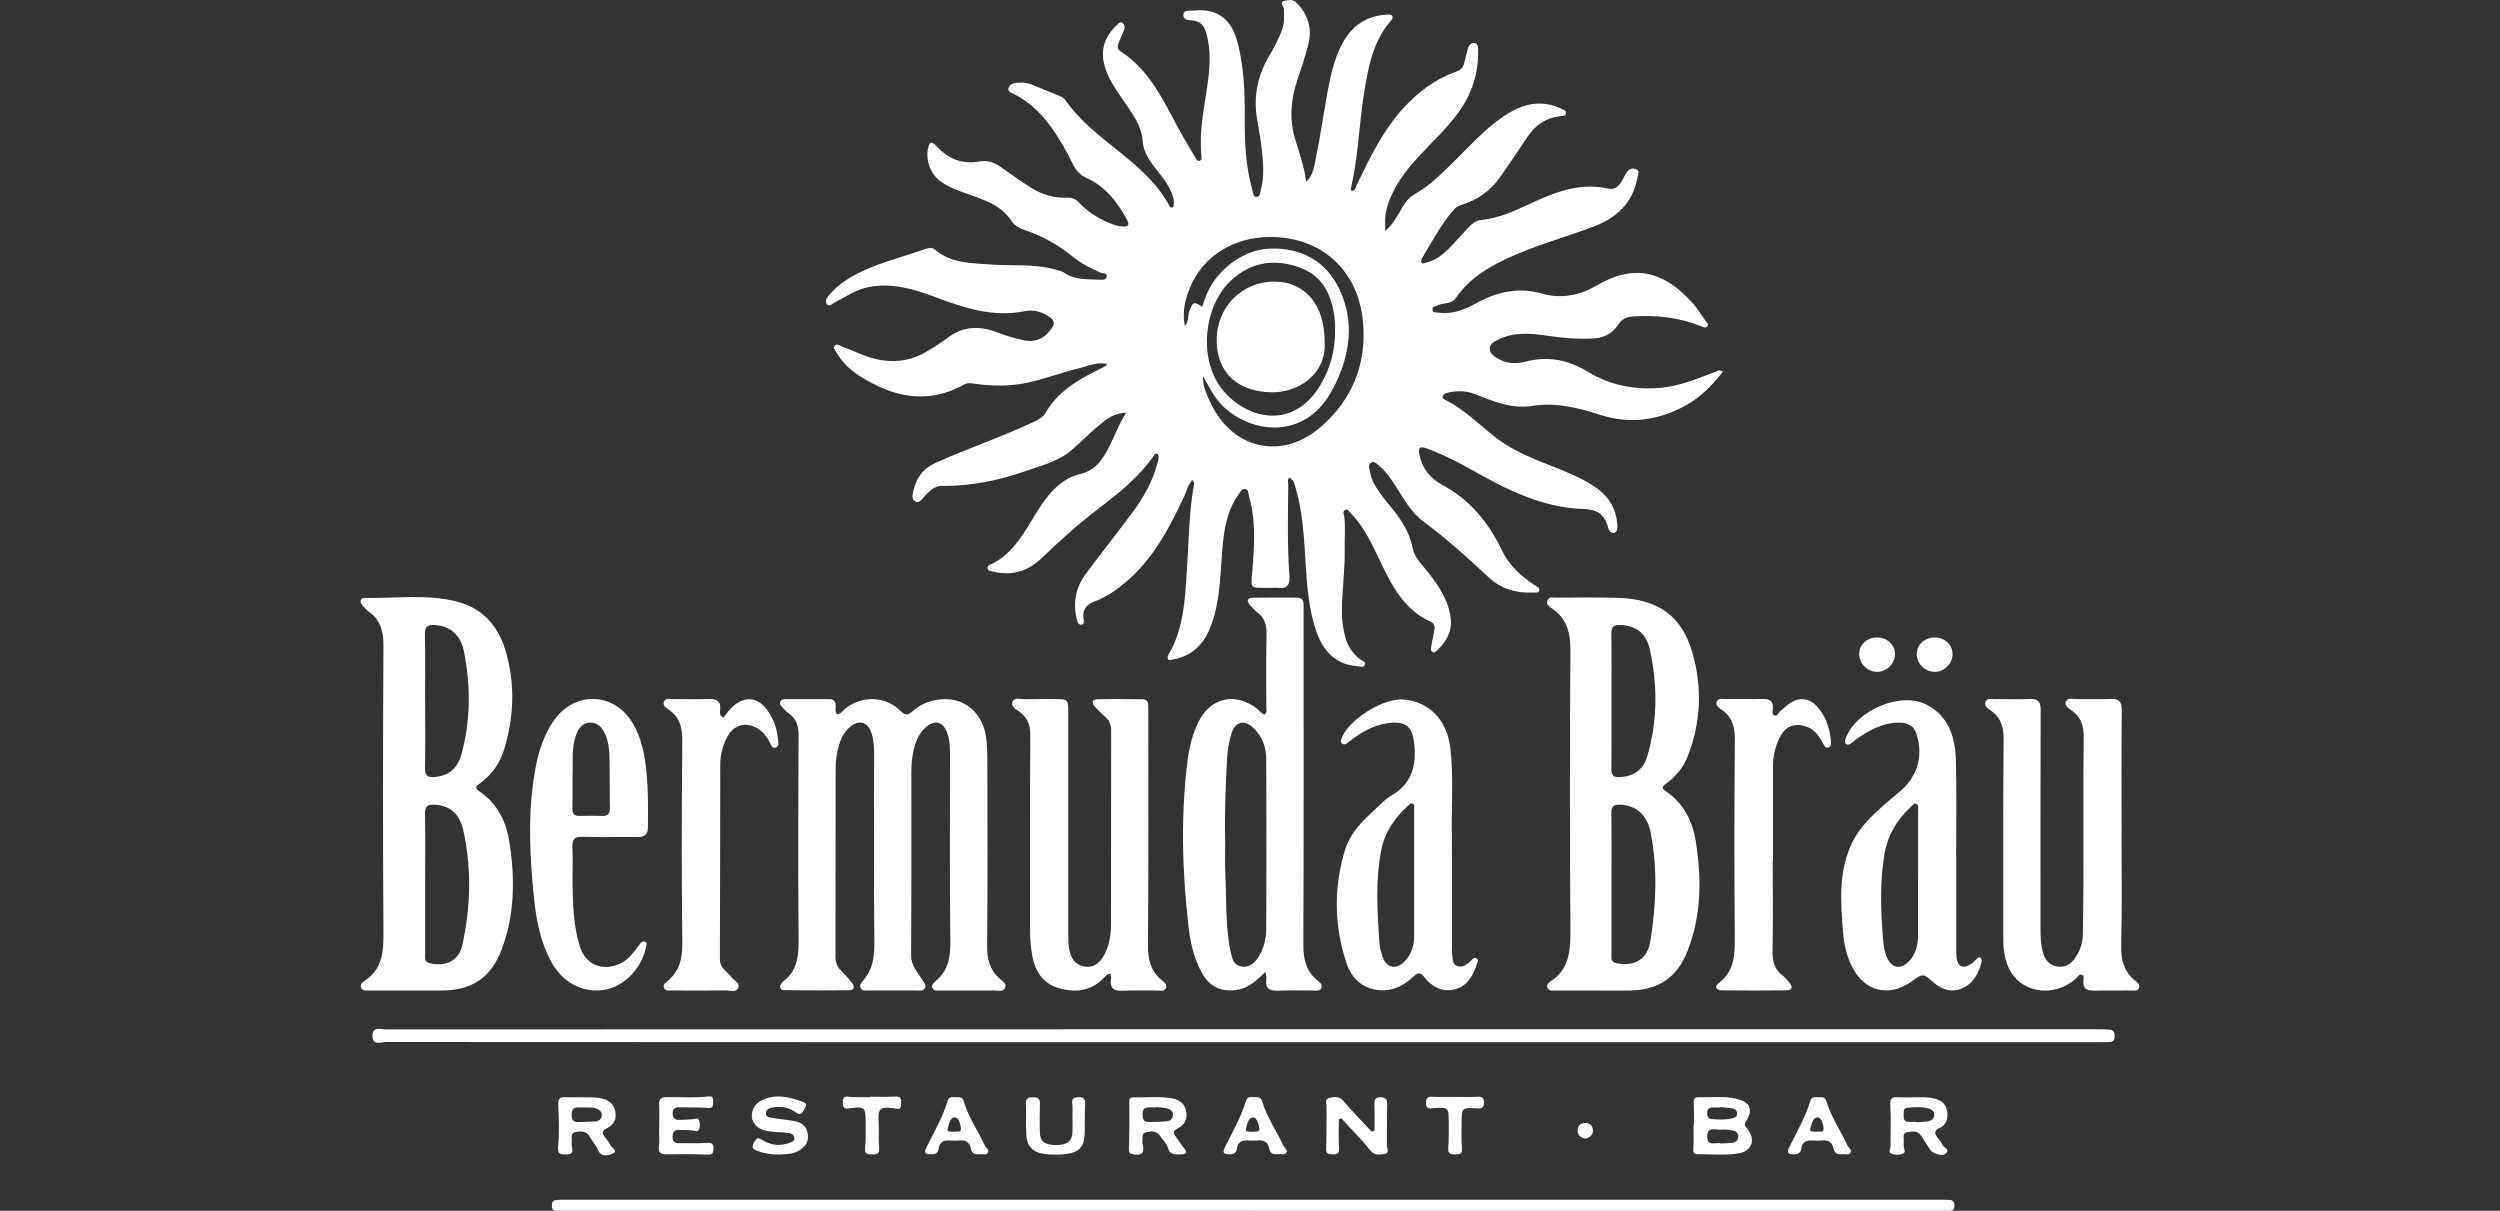
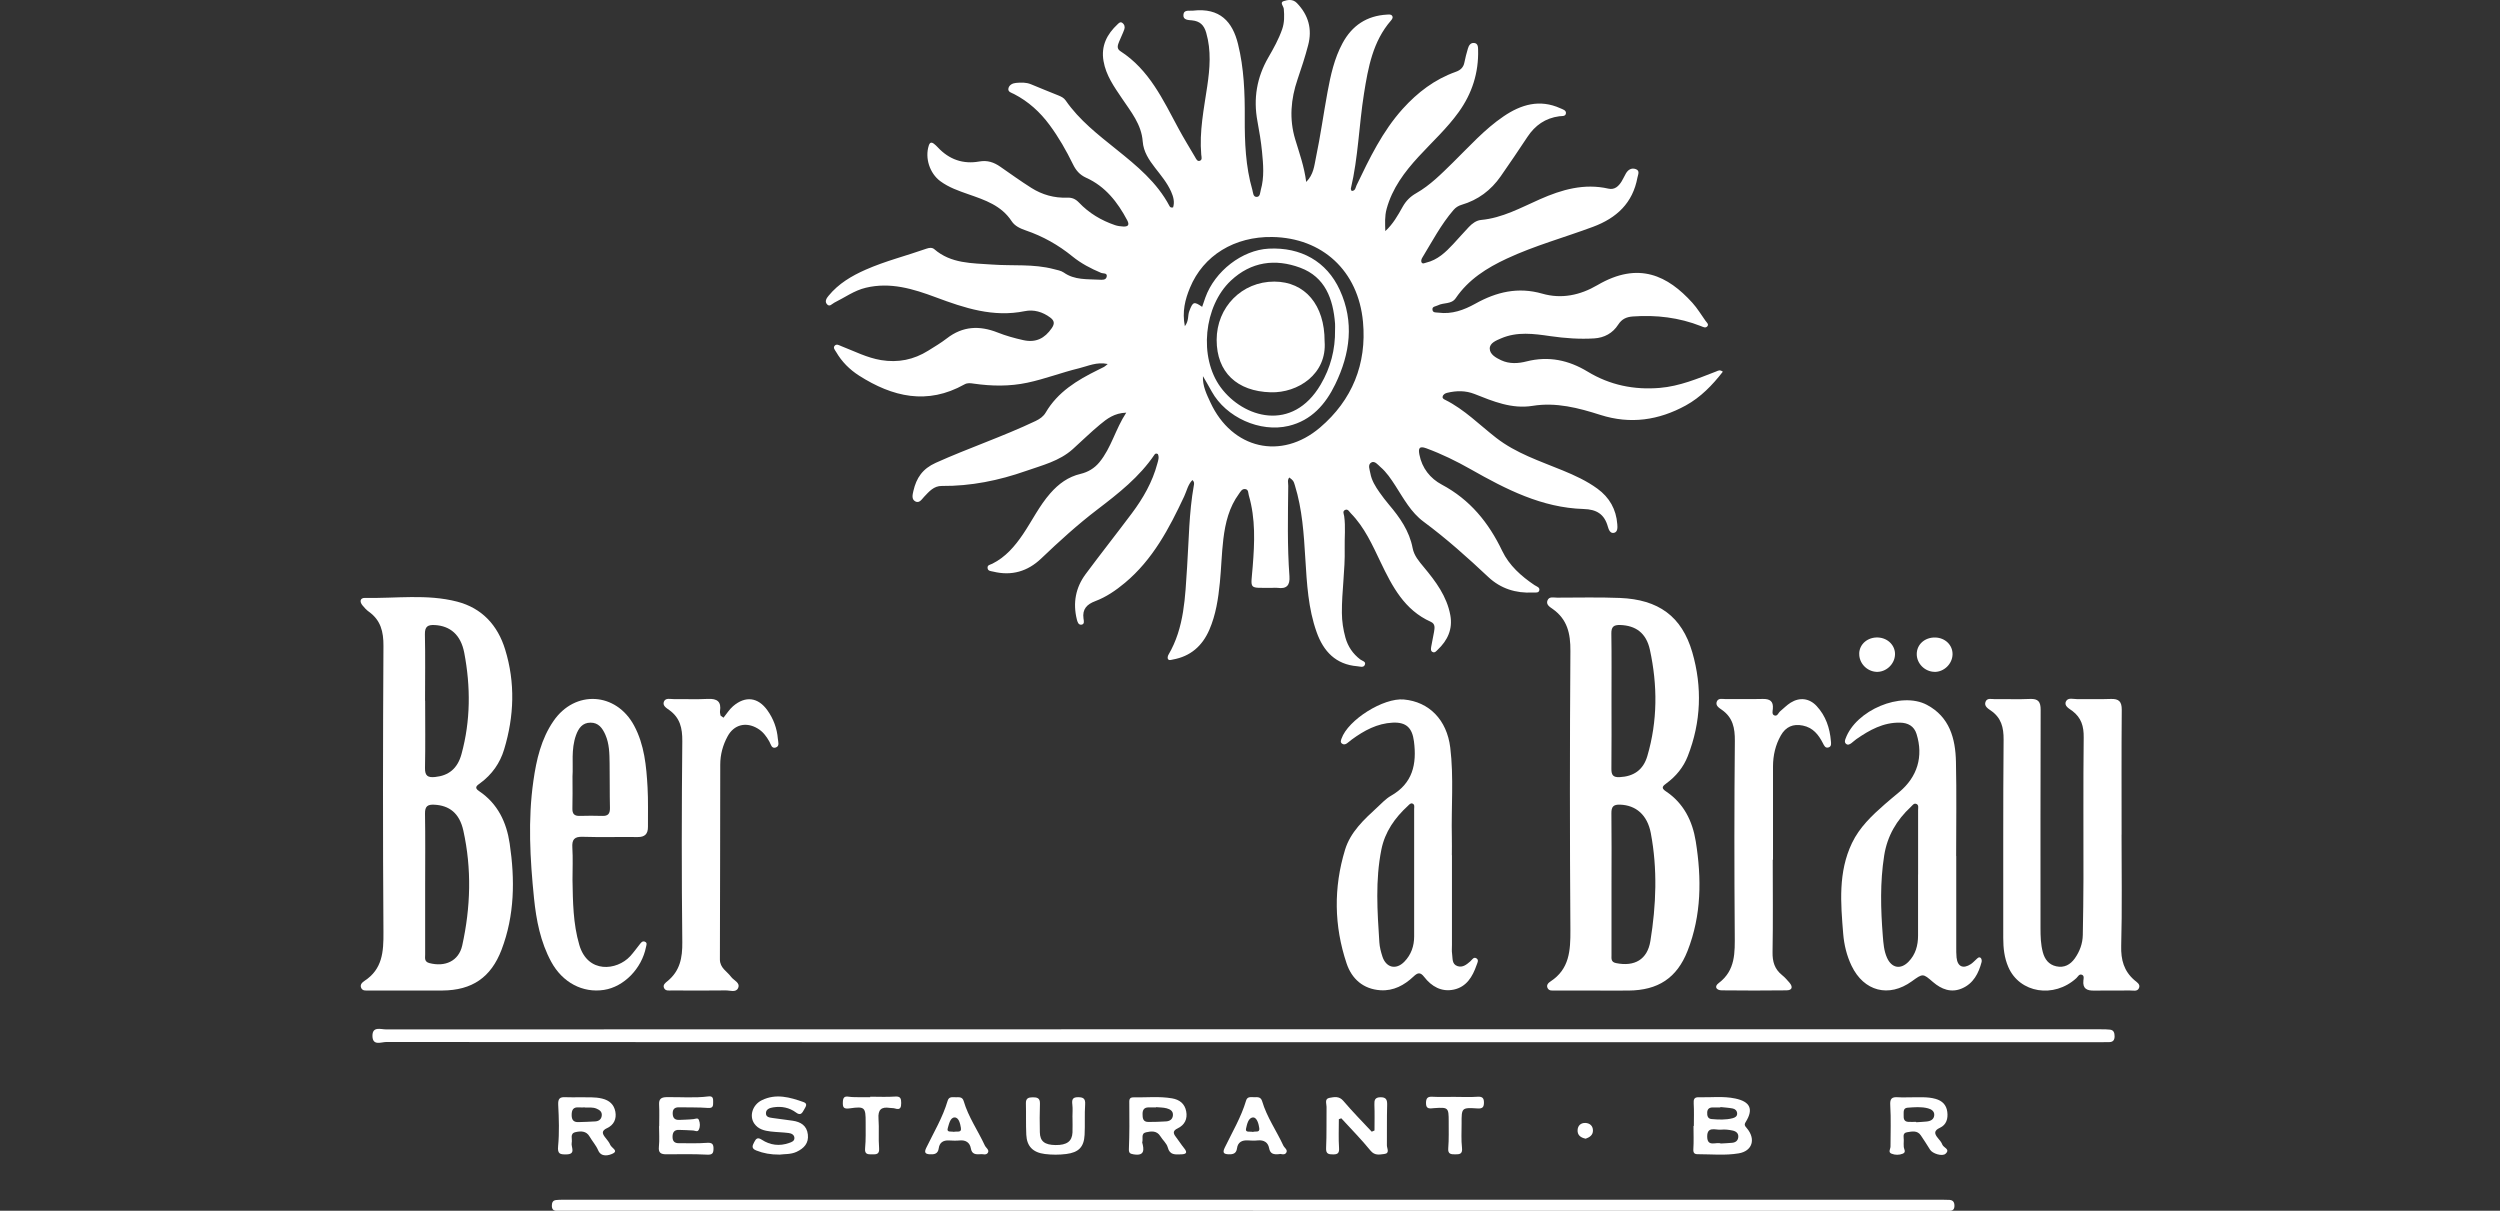
<svg xmlns="http://www.w3.org/2000/svg" id="Ebene_1" viewBox="0 0 500 242.15">
  <rect x="0" y="0" width="500" height="242.15" fill="#333333" stroke="none" />
  <defs>
    <style>.cls-1{fill:#fff;}</style>
  </defs>
  <path class="cls-1" d="M257.9,95.46c-.49,.51-.24,1.13-.25,1.69-.06,6.04-.21,12.08,.24,18.11,.13,1.81-.57,2.57-2.38,2.31-.35-.05-.72,0-1.08,0-4.86-.04-4.26,.53-3.89-4.26,.38-4.8,.59-9.55-.78-14.24-.14-.49-.03-1.19-.75-1.26-.63-.06-.91,.53-1.21,.94-1.98,2.69-2.74,5.83-3.13,9.05-.35,2.9-.41,5.83-.7,8.73-.32,3.22-.8,6.42-2.1,9.42-1.41,3.25-3.77,5.33-7.32,5.96-.35,.06-.77,.25-.97-.13-.11-.2-.02-.6,.11-.83,3.2-5.44,3.33-11.55,3.73-17.56,.36-5.43,.38-10.88,1.34-16.26,.06-.34,.17-.71-.28-1.12-.91,.92-1.13,2.18-1.64,3.26-3.01,6.42-6.28,12.65-11.87,17.31-1.8,1.5-3.72,2.82-5.92,3.65-1.65,.62-2.62,1.58-2.35,3.48,.06,.42,.25,1.11-.37,1.22-.68,.12-.85-.61-.97-1.08-.8-3.27-.24-6.32,1.76-9.02,3.03-4.08,6.18-8.07,9.23-12.14,2.27-3.03,4.14-6.28,5.12-9.98,.17-.63,.41-1.26,.1-1.9-.26-.15-.5-.13-.65,.09-3.03,4.5-7.24,7.79-11.47,11.02-3.96,3.02-7.62,6.36-11.22,9.79-2.7,2.57-5.9,3.52-9.59,2.61-.46-.11-1.04-.08-1.12-.69-.09-.65,.51-.67,.93-.88,2.66-1.32,4.51-3.49,6.14-5.89,1.84-2.72,3.28-5.71,5.47-8.2,1.66-1.89,3.56-3.3,6.07-3.89,1.46-.35,2.76-1.11,3.75-2.32,2.39-2.9,3.19-6.6,5.37-9.92-2.38,.08-3.86,1.22-5.25,2.38-1.89,1.56-3.63,3.29-5.46,4.93-2.67,2.39-6.09,3.21-9.34,4.35-5.44,1.91-11.03,3.05-16.83,3-1.61-.02-2.55,1.12-3.55,2.17-.46,.49-.95,1.35-1.74,.93-.82-.43-.57-1.34-.4-2.11,.6-2.59,1.81-4.42,4.48-5.62,6.58-2.96,13.44-5.26,19.96-8.36,.85-.41,1.56-.9,2.02-1.69,2.41-4.12,6.27-6.46,10.39-8.49,.43-.21,.86-.41,1.28-.64,.19-.1,.35-.27,.74-.58-2.2-.47-3.96,.42-5.73,.85-3.47,.84-6.82,2.14-10.34,2.89-3.57,.76-7.13,.7-10.7,.19-.68-.1-1.27-.2-1.89,.15-7.42,4.16-14.37,2.52-21.08-1.76-1.89-1.21-3.45-2.77-4.58-4.72-.23-.39-.69-.85-.27-1.28,.38-.4,.89-.05,1.33,.12,2.61,1.01,5.1,2.31,7.92,2.78,3.42,.56,6.53-.07,9.44-1.89,1.27-.79,2.56-1.56,3.74-2.47,3.16-2.44,6.51-2.59,10.13-1.16,1.66,.66,3.4,1.14,5.15,1.53,2.49,.55,4.26-.33,5.69-2.41,.63-.92,.49-1.51-.31-2.11-1.52-1.14-3.31-1.65-5.09-1.28-6.31,1.29-12.04-.62-17.8-2.77-4.5-1.68-9.07-3.09-14-1.91-2.32,.55-4.21,1.96-6.29,2.98-.48,.24-.98,.99-1.53,.25-.42-.56,0-1.18,.38-1.63,1.98-2.42,4.6-3.97,7.41-5.21,3.94-1.74,8.13-2.78,12.18-4.21,.52-.18,1.11-.27,1.55,.11,3.36,2.91,7.51,2.78,11.55,3.07,4.11,.3,8.28-.16,12.33,.91,.69,.18,1.46,.3,2.02,.69,2.16,1.53,4.64,1.29,7.06,1.43,.6,.03,1.37,.12,1.52-.6,.17-.81-.71-.59-1.13-.77-2.05-.86-4.01-1.89-5.73-3.29-2.81-2.29-5.91-4.03-9.34-5.2-1.08-.37-2.18-.87-2.81-1.84-2.06-3.15-5.34-4.23-8.63-5.38-1.97-.69-3.95-1.37-5.66-2.64-2.11-1.58-3.08-4.61-2.29-7.09,.21-.66,.53-.75,1.03-.38,.29,.21,.54,.47,.79,.73,2.26,2.42,5.05,3.4,8.28,2.82,1.63-.29,2.92,.15,4.2,1.04,2.06,1.43,4.1,2.9,6.22,4.24,2.17,1.37,4.58,2.05,7.16,1.95,.98-.04,1.68,.27,2.36,.98,2.01,2.12,4.46,3.58,7.22,4.52,.5,.17,1.05,.24,1.58,.27,.93,.06,1.4-.22,.85-1.25-1.92-3.63-4.38-6.77-8.19-8.49-1.35-.61-2.08-1.52-2.66-2.71-1.34-2.74-2.85-5.39-4.67-7.85-1.91-2.59-4.24-4.71-7.11-6.19-.52-.27-1.3-.41-1.12-1.16,.16-.67,.83-1.01,1.52-1.07,1.01-.09,2.02-.13,3,.28,1.81,.76,3.64,1.49,5.47,2.23,.56,.23,1.09,.47,1.45,1,2.73,3.95,6.49,6.85,10.17,9.81,4.07,3.27,8.1,6.57,10.6,11.31,.11,.22,.3,.37,.72,.27,.34-1.08,.06-2.13-.4-3.16-.79-1.77-2.03-3.24-3.2-4.75-1.22-1.58-2.33-3.22-2.48-5.28-.25-3.42-2.35-5.93-4.14-8.6-1.57-2.33-3.21-4.61-3.7-7.49-.52-3.03,.69-5.36,2.82-7.35,.26-.25,.54-.55,.92-.29,.44,.3,.59,.81,.43,1.28-.29,.84-.71,1.64-1.04,2.47-.27,.67-.57,1.4,.24,1.92,5.77,3.72,8.52,9.7,11.61,15.44,1.05,1.95,2.21,3.83,3.33,5.74,.21,.36,.43,.88,.88,.77,.63-.16,.4-.79,.36-1.23-.41-4.65,.53-9.16,1.2-13.72,.52-3.54,.82-7.11-.21-10.68-.45-1.56-1.27-2.32-2.84-2.48-.72-.07-1.82-.04-1.72-1.11,.09-1.09,1.19-.75,1.9-.83,5.43-.63,7.93,2.24,9.02,6.67,1.2,4.85,1.38,9.82,1.35,14.79-.02,4.86,.16,9.68,1.52,14.39,.16,.56,.13,1.4,.85,1.4,.74,0,.69-.89,.84-1.41,.72-2.53,.49-5.11,.24-7.67-.2-2.02-.54-4.03-.91-6.03-.85-4.54-.14-8.78,2.18-12.79,1.05-1.81,2.06-3.63,2.76-5.63,.47-1.36,.44-2.69,.33-4.07-.04-.53-.86-1.28-.05-1.55,.82-.27,1.85-.47,2.67,.38,2.32,2.4,3.09,5.22,2.25,8.42-.6,2.31-1.35,4.58-2.12,6.84-1.35,3.96-1.69,7.93-.47,11.99,.82,2.73,1.8,5.41,2.2,8.53,1.49-1.5,1.61-3.25,1.93-4.79,.92-4.38,1.53-8.83,2.34-13.23,.62-3.35,1.35-6.68,2.99-9.72,1.91-3.55,4.86-5.51,8.91-5.73,.36-.02,.77-.09,1,.22,.26,.34,.03,.68-.21,.96-3.64,4.19-4.57,9.4-5.4,14.61-1.01,6.32-1.15,12.76-2.63,19.01-.03,.14,.1,.31,.16,.47,.78-.02,.76-.67,.98-1.13,2.59-5.39,5.17-10.78,9.23-15.29,2.98-3.3,6.4-5.91,10.62-7.41,.91-.32,1.53-.86,1.72-1.87,.18-.94,.43-1.86,.7-2.78,.17-.61,.53-1.18,1.22-1.12,.79,.06,.81,.78,.82,1.38,.12,4.58-1.2,8.71-3.87,12.43-2.35,3.28-5.33,5.99-8.04,8.94-2.81,3.06-5.27,6.33-6.39,10.45-.4,1.46-.3,2.9-.26,4.43,1.54-1.4,2.51-3.14,3.47-4.86,.67-1.19,1.51-2.04,2.71-2.72,2.78-1.58,5.02-3.86,7.29-6.08,3.29-3.22,6.36-6.7,10.2-9.3,3.49-2.37,7.21-3.47,11.33-1.61,.48,.22,1.18,.39,1.13,.99-.06,.7-.84,.55-1.32,.61-2.8,.37-4.86,1.82-6.39,4.14-1.75,2.64-3.52,5.27-5.34,7.87-1.94,2.79-4.54,4.74-7.82,5.7-.67,.2-1.18,.53-1.62,1.04-2.51,2.92-4.29,6.33-6.28,9.6-.14,.23-.23,.61-.13,.83,.2,.44,.61,.18,.94,.1,2.27-.54,3.87-2.06,5.39-3.69,1.06-1.14,2.08-2.31,3.15-3.44,.67-.71,1.5-1.32,2.45-1.41,4.27-.4,7.94-2.45,11.74-4.13,4.39-1.94,8.86-3.24,13.74-2.13,1.23,.28,2.03-.49,2.63-1.46,.31-.51,.55-1.06,.85-1.58,.44-.75,1.11-1.17,1.95-.88,.92,.32,.47,1.11,.36,1.7-.94,5.09-4.15,8.09-8.88,9.85-5.74,2.14-11.68,3.76-17.25,6.36-4.01,1.87-7.67,4.17-10.22,7.92-.86,1.26-2.42,.83-3.57,1.43-.46,.24-1.2,.19-1.07,.93,.1,.59,.74,.47,1.2,.53,2.69,.36,5.09-.53,7.36-1.79,4.23-2.36,8.54-3.4,13.4-2.01,3.83,1.1,7.55,.33,11.03-1.71,8.27-4.84,14.1-1.85,18.98,3.53,1,1.1,1.77,2.4,2.64,3.62,.23,.32,.7,.68,.37,1.08-.37,.45-.88,.13-1.32-.04-4.36-1.71-8.89-2.25-13.55-1.92-1.3,.09-2.23,.49-2.97,1.64-1.09,1.7-2.76,2.62-4.79,2.75-2.93,.18-5.84-.03-8.76-.45-3.29-.48-6.67-.95-9.89,.45-.97,.42-2.27,.92-2.25,2.05,.03,1.15,1.21,1.81,2.26,2.31,1.67,.79,3.47,.66,5.11,.24,4.42-1.12,8.42-.25,12.2,2.04,4.45,2.7,9.28,3.69,14.43,3.26,3.98-.33,7.61-1.87,11.27-3.28,.39-.15,.73-.43,1.35,.04-2.09,2.69-4.43,5.11-7.41,6.75-5.41,2.96-11.06,3.81-17.09,1.89-4.38-1.4-8.84-2.57-13.55-1.81-4.15,.67-7.88-.89-11.61-2.37-1.8-.71-3.62-.68-5.46-.24-.39,.09-.82,.31-.92,.76-.09,.36,.25,.52,.51,.65,3.85,1.92,6.85,5,10.2,7.6,4,3.1,8.72,4.63,13.29,6.51,2.43,1,4.81,2.09,6.95,3.65,2.42,1.76,3.76,4.14,3.98,7.11,.05,.63,.11,1.52-.62,1.72-.79,.21-1.1-.64-1.27-1.24-.69-2.49-2.24-3.45-4.85-3.52-8.34-.25-15.52-3.95-22.58-7.95-2.86-1.62-5.8-3.06-8.9-4.2-1.47-.54-1.57,.13-1.36,1.26,.52,2.72,2.17,4.78,4.48,6.01,5.65,3.01,9.38,7.6,12.09,13.27,1.39,2.9,3.79,5.04,6.45,6.83,.43,.29,1.15,.44,.95,1.1-.16,.53-.83,.35-1.28,.38-3.39,.19-6.44-.78-8.91-3.1-4.15-3.9-8.37-7.68-12.95-11.07-2.5-1.85-3.97-4.6-5.62-7.17-.88-1.36-1.77-2.71-3.01-3.77-.52-.45-1.12-1.27-1.8-.9-.8,.45-.33,1.42-.21,2.15,.25,1.44,1.02,2.67,1.85,3.85,.59,.83,1.2,1.64,1.86,2.42,2.19,2.58,4.1,5.29,4.75,8.71,.29,1.52,1.27,2.64,2.24,3.81,2.38,2.86,4.61,5.83,5.3,9.62,.5,2.79-.55,5.04-2.55,6.92-.26,.24-.5,.6-.9,.47-.53-.17-.44-.68-.38-1.07,.16-1,.41-1.99,.57-2.99,.12-.76,.3-1.6-.65-2.02-5.28-2.36-7.71-7.08-10.04-11.94-1.65-3.44-3.21-6.97-5.95-9.76-.32-.32-.57-.92-1.13-.68-.6,.26-.26,.82-.2,1.26,.3,2.15,.05,4.3,.1,6.45,.1,4.31-.59,8.58-.56,12.88,.01,1.69,.26,3.34,.71,4.96,.5,1.78,1.49,3.24,2.98,4.37,.38,.29,1.22,.4,.88,1.11-.28,.57-.97,.28-1.48,.24-4.32-.35-6.78-2.99-8.14-6.82-1.69-4.73-1.95-9.7-2.26-14.67-.3-4.95-.61-9.91-2.09-14.69-.28-.91-.27-.92-1.16-1.61Zm-17.31-20.24c-.1,1.96,.73,3.62,1.5,5.28,4.3,9.29,14.16,11.64,21.94,4.99,6.41-5.47,9.34-12.72,8.57-21.1-.94-10.26-8.17-16.82-18.13-16.99-7.55-.13-13.81,3.68-16.48,10.16-.97,2.34-1.59,4.77-1.02,7.68,.84-1.09,.55-2.12,.88-2.99,.72-1.91,.93-2.02,2.58-.88,.22-.63,.42-1.25,.64-1.86,1.9-5.29,7.36-9.5,12.66-9.78,6.44-.33,11.6,2.54,14.23,8.27,2.93,6.39,2.07,12.73-.91,18.86-1.94,4.01-4.76,7.23-9.32,8.32-5.74,1.37-12.53-1.72-15.38-6.87-.57-1.04-1.17-2.06-1.76-3.08Zm26.42-9.24c0-.42,.03-.84,0-1.26-.38-4.94-1.97-9.32-6.97-11.18-4.98-1.85-9.81-1.22-13.86,2.58-5.42,5.09-6.47,15.34-2.04,21.35,4.52,6.13,14.35,9.05,19.99-.55,1.99-3.38,2.94-7.03,2.88-10.94Z" />
-   <path class="cls-1" d="M167.44,142.88c.78-.13,1.12-.76,1.62-1.16,3.38-2.68,8.04-2.54,11.09,.5,.92,.92,1.47,.82,2.34,.04,1.91-1.7,4.22-2.46,6.77-2.42,4.14,.06,7.35,3.11,7.95,7.59,.2,1.54,.26,3.1,.26,4.66,.02,12.33,.08,24.66-.05,36.99-.03,2.7,.5,4.89,2.57,6.69,.52,.45,1.47,.97,.99,1.88-.39,.74-1.29,.45-1.98,.45-3.65,.02-7.31,.02-10.96,0-.57,0-1.29,.17-1.56-.55-.22-.61,.3-1.03,.68-1.36,2.54-2.12,2.95-4.83,2.91-8-.16-12.27-.06-24.54-.07-36.81,0-1.62,.01-3.23-.55-4.79-.8-2.24-2.52-2.72-4.29-1.14-1.86,1.67-2.39,3.95-2.73,6.28-.14,.94-.16,1.91-.16,2.87-.01,12.15,.04,24.3-.05,36.45-.01,2.11,1.32,3.38,2.25,4.94,.3,.5,.85,.95,.52,1.6-.33,.66-1.03,.51-1.6,.51-3.23,.01-6.47,.01-9.7,0-.58,0-1.28,.16-1.58-.55-.25-.58,.19-1.04,.53-1.44,1.87-2.17,2.26-4.66,2.23-7.48-.12-12.57-.05-25.14-.05-37.71,0-1.44-.06-2.87-.51-4.26-.75-2.32-2.57-2.83-4.4-1.19-1.81,1.63-2.28,3.88-2.65,6.13-.13,.76-.13,1.55-.13,2.33,0,12.45,0,24.9-.03,37.35,0,1.09,.25,1.97,1.03,2.75,.8,.8,1.56,1.66,2.27,2.54,.6,.75,.48,1.47-.57,1.48-4.31,.05-8.62,.04-12.93-.01-.88-.01-1.12-.6-.62-1.37,.06-.1,.13-.21,.23-.28,3.34-2.4,3.23-5.87,3.2-9.48-.1-13.29-.07-26.58,0-39.86,.01-1.85-.43-3.25-1.92-4.34-.48-.35-.89-.8-1.3-1.23-.29-.3-.61-.64-.45-1.1,.16-.48,.61-.55,1.03-.55,2.93,0,5.87,0,8.8,0,.91,0,1.26,.5,1.27,1.37,0,.52-.18,1.08,.28,1.68Z" />
  <path class="cls-1" d="M81.66,198.1c-2.63,0-5.27,.01-7.9,0-.57,0-1.28,.14-1.55-.58-.23-.62,.25-1.07,.68-1.34,3.61-2.35,3.83-5.83,3.8-9.73-.13-19.08-.11-38.17,0-57.25,.02-2.86-.54-5.16-2.92-6.86-.48-.34-.89-.8-1.27-1.26-.62-.75-.5-1.52,.52-1.5,6.15,.13,12.37-.82,18.42,.75,4.95,1.29,8.1,4.71,9.59,9.57,2.05,6.66,1.8,13.35-.2,19.97-.82,2.74-2.44,5.05-4.8,6.77-.62,.45-1.29,.87-.23,1.57,3.75,2.51,5.51,6.24,6.14,10.52,1.06,7.18,1,14.32-1.63,21.22-2.12,5.55-5.9,8.1-11.81,8.15-2.27,.02-4.55,0-6.82,0Zm3.37-21.38c0,4.72,0,9.45,0,14.17,0,.68-.21,1.44,.82,1.72,3.15,.83,5.9-.38,6.6-3.54,1.68-7.6,1.91-15.31,.22-22.94-.79-3.57-2.86-5.03-5.78-5.19-1.38-.08-1.91,.32-1.89,1.79,.08,4.66,.03,9.33,.03,13.99Zm0-36.57c0,4.48,.06,8.97-.03,13.45-.03,1.59,.58,1.95,2.02,1.8,2.68-.27,4.48-1.65,5.28-4.59,1.83-6.69,1.84-13.48,.55-20.25-.69-3.62-2.82-5.37-5.87-5.55-1.43-.08-2.03,.29-2,1.86,.1,4.42,.03,8.85,.03,13.27Z" />
  <path class="cls-1" d="M318.89,198.1c-2.64,0-5.27,0-7.91,0-.52,0-1.14,.12-1.45-.46-.33-.63,.15-1.08,.57-1.35,3.79-2.47,4-6.16,3.98-10.23-.13-18.62-.13-37.23,0-55.85,.03-3.5-.6-6.34-3.56-8.43-.53-.37-1.37-.85-1.02-1.7,.34-.85,1.24-.54,1.92-.55,4.19,0,8.39-.11,12.57,.06,7.68,.31,12.37,3.65,14.47,10.87,2.01,6.93,1.77,13.96-.91,20.78-.87,2.22-2.35,4.02-4.27,5.43-.68,.5-1.16,.9-.14,1.57,3.59,2.38,5.35,5.94,6.01,10.02,1.19,7.41,1.16,14.8-1.64,21.92-2.14,5.44-5.91,7.88-11.79,7.93-2.28,.02-4.55,0-6.83,0Zm3.41-21.45c0,4.78,0,9.56,0,14.34,0,.7-.15,1.42,.91,1.63,3.7,.75,6.27-.7,6.87-4.43,1.16-7.17,1.44-14.38,.08-21.57-.69-3.64-2.97-5.58-6.14-5.69-1.35-.05-1.76,.42-1.74,1.75,.06,4.66,.02,9.32,.02,13.98Zm0-36.49c0,4.54,.03,9.08-.02,13.62-.01,1.23,.35,1.71,1.64,1.65,2.79-.14,4.72-1.4,5.55-4.23,2.06-7.02,2.05-14.16,.51-21.25-.74-3.39-2.87-4.85-5.94-4.95-1.32-.04-1.79,.37-1.77,1.73,.07,4.48,.03,8.96,.03,13.44Z" />
-   <path class="cls-1" d="M253.11,194.37c-1.77,1.68-3.25,3.13-5.43,3.55-3.2,.61-5.67-.45-7.27-3.28-1.71-3.04-2.39-6.4-2.76-9.78-1.23-10.97-1.51-21.97-.11-32.95,.33-2.55,.97-5.05,2.09-7.4,2.4-5.04,7.52-6.19,11.88-2.68,.45,.37,.76,.94,1.41,1.06,.62-.45,.34-1.1,.34-1.66,.02-4.79-.07-9.58,.05-14.37,.04-1.83-.36-3.26-1.83-4.38-.57-.43-1.06-.97-1.53-1.51-.72-.81-.43-1.4,.56-1.42,2.99-.06,5.99-.03,8.98-.02,.81,0,1.18,.48,1.22,1.25,.02,.48,.01,.96,.01,1.44,0,22.27,.05,44.54-.05,66.8-.01,2.84,.54,5.13,2.72,6.99,.46,.39,1.22,.84,.86,1.6-.34,.72-1.15,.49-1.78,.49-2.28,.02-4.55-.07-6.83,.03-1.72,.08-2.67-.4-2.38-2.31,.05-.33-.07-.69-.16-1.45Zm-8.07-25.8c0,1.97-.08,3.95,.02,5.92,.26,5.31-.03,10.66,1.07,15.91,.26,1.24,.57,2.56,2.04,2.88,1.65,.35,2.74-.64,3.54-1.92,1.07-1.71,1.53-3.65,1.54-5.64,.03-11.31,.05-22.61,0-33.92,0-2.33-.8-4.48-2.52-6.16-1.86-1.81-3.72-1.36-4.46,1.13-.45,1.54-.75,3.13-.84,4.76-.31,5.68-.54,11.35-.39,17.04Z" />
-   <path class="cls-1" d="M222.14,194.74c-.83,.05-1.11,.57-1.47,.94-2.64,2.66-5.82,2.92-9.16,1.86-3.05-.97-4.49-3.37-5.06-6.41-.32-1.72-.44-3.44-.44-5.18,0-12.93-.04-25.86,.05-38.79,.01-2.05-.48-3.56-2.13-4.79-.66-.49-1.84-1.05-1.42-2.04,.41-.95,1.62-.47,2.47-.49,1.98-.05,3.95-.02,5.93-.02,2.72,0,2.74,.02,2.74,2.67,0,14.43,0,28.86,0,43.29,0,1.32-.02,2.65,.18,3.94,.27,1.75,1.05,3.23,3.01,3.57,1.97,.35,3.17-.76,4.03-2.34,1.06-1.95,1.33-4.09,1.33-6.26,.02-12.87,0-25.74,.03-38.62,0-1.11-.34-1.96-1.16-2.69-.72-.63-1.41-1.3-2.06-2-.74-.8-.65-1.5,.54-1.53,2.99-.07,5.99-.03,8.98,0,.71,0,1.09,.42,1.11,1.14,.01,.54,.02,1.08,.02,1.62,0,15.45,.06,30.89-.06,46.34-.02,2.81,.44,5.15,2.66,7,.46,.39,1.22,.86,.95,1.6-.32,.87-1.23,.54-1.91,.55-2.22,.03-4.44-.08-6.65,.04-1.85,.11-2.75-.46-2.45-2.42,.04-.28-.05-.58-.09-.98Z" />
  <path class="cls-1" d="M424.31,166.93c0,7.42,.13,14.85-.07,22.26-.07,2.79,.54,5.01,2.64,6.84,.45,.39,1.25,.81,.92,1.58-.32,.75-1.15,.48-1.77,.49-2.39,.03-4.79-.03-7.19,.02-1.46,.03-2.34-.38-2.16-2.03,.04-.39,.19-.94-.28-1.13-.57-.24-.81,.38-1.13,.67-4.48,4.09-11.34,3-13.6-2.21-.8-1.83-1.02-3.78-1.02-5.79,.02-13.23-.05-26.46,.07-39.68,.02-2.49-.47-4.41-2.57-5.85-.54-.37-1.35-.86-1.06-1.7,.31-.89,1.22-.56,1.89-.57,2.33-.04,4.67,.07,7-.04,1.68-.08,2.16,.57,2.15,2.19-.05,14.54-.03,29.09-.03,43.63,0,1.62,.04,3.23,.46,4.81,.38,1.43,1.17,2.5,2.68,2.84,1.6,.36,2.82-.32,3.72-1.58,.99-1.4,1.57-2.97,1.6-4.69,.07-3.77,.12-7.54,.13-11.31,.02-9.4-.06-18.79,.05-28.19,.03-2.23-.47-3.93-2.26-5.3-.59-.45-1.72-.97-1.29-1.9,.39-.86,1.51-.45,2.31-.46,2.21-.04,4.43,.05,6.65-.04,1.61-.06,2.21,.5,2.2,2.17-.07,8.32-.03,16.64-.03,24.96Z" />
  <path class="cls-1" d="M248.66,208.44c-57.14,0-114.28,0-171.42-.04-.99,0-2.72,.83-2.75-1.2-.03-1.99,1.67-1.32,2.7-1.32,114.34-.03,228.68-.03,343.03-.02,.6,0,1.2,0,1.79,.07,.76,.09,.9,.67,.91,1.32,0,.72-.28,1.15-1.03,1.17-.6,.02-1.2,.02-1.8,.02-57.14,0-114.28,0-171.42,0Z" />
  <path class="cls-1" d="M391.25,171.21c0,6.05,0,12.09,0,18.14,0,.72-.01,1.44,.06,2.15,.19,1.83,1.31,2.34,2.86,1.32,.39-.26,.72-.62,1.07-.94,.26-.24,.55-.59,.9-.3,.17,.14,.25,.57,.18,.82-.6,2.27-1.64,4.3-3.92,5.28-2.17,.94-4.11,.18-5.8-1.27-2.02-1.74-2-1.76-4.23-.15-4.6,3.32-9.6,2.02-12.06-3.11-.97-2.03-1.49-4.19-1.67-6.39-.5-6.15-1.03-12.33,1.76-18.16,1.5-3.14,3.99-5.5,6.57-7.76,.95-.83,1.92-1.63,2.88-2.43,3.64-3.04,4.86-7.12,3.46-11.61-.5-1.6-1.73-2.24-3.3-2.27-3.34-.07-6.1,1.47-8.74,3.3-.34,.24-.64,.54-.98,.79-.35,.25-.74,.49-1.12,.11-.3-.29-.19-.65-.06-1,2.08-5.71,11.09-9.51,16.27-6.76,4.54,2.41,5.71,6.73,5.81,11.39,.14,6.28,.04,12.57,.04,18.85h0Zm-7.63,3.7h0c0-4.31,0-8.62,0-12.93,0-.4,.15-.93-.27-1.16-.55-.3-.85,.25-1.18,.55-2.85,2.65-4.71,5.81-5.33,9.71-.85,5.37-.7,10.74-.28,16.11,.12,1.47,.22,2.99,.85,4.38,.93,2.05,2.7,2.39,4.28,.79,1.42-1.44,1.92-3.26,1.92-5.25,0-4.07,0-8.14,0-12.21Z" />
  <path class="cls-1" d="M290.39,171.03c0,5.98,0,11.97,0,17.95,0,.6-.06,1.21,.03,1.79,.14,.9-.08,2.06,1.07,2.45,1.03,.35,1.82-.3,2.56-.94,.38-.33,.69-1.02,1.3-.57,.45,.34,.11,.89-.04,1.33-.8,2.3-2.01,4.34-4.55,4.88-2.46,.52-4.45-.62-5.93-2.54-.77-1-1.3-.86-2.13-.07-1.84,1.73-3.99,2.91-6.61,2.74-3.45-.22-5.74-2.28-6.77-5.36-2.52-7.51-2.62-15.16-.31-22.74,1.08-3.55,3.79-6.04,6.44-8.48,.88-.81,1.72-1.73,2.74-2.31,4.36-2.48,5.19-6.34,4.6-10.89-.34-2.67-1.52-3.87-4.25-3.74-3.1,.15-5.72,1.58-8.17,3.37-.34,.25-.64,.54-.99,.78-.31,.21-.67,.3-1,.03-.35-.28-.2-.63-.08-.98,1.31-3.76,8.39-8.21,12.48-7.83,5.04,.46,8.59,4.06,9.27,9.61,.73,5.96,.18,11.96,.32,17.94,.03,1.2,0,2.39,0,3.59Zm-7.56,3.88c0-4.37,0-8.73,0-13.1,0-.39,.16-.91-.34-1.1-.39-.15-.64,.22-.9,.45-2.61,2.4-4.59,5.18-5.31,8.73-1.24,6.17-.81,12.38-.41,18.58,.06,.94,.31,1.89,.6,2.8,.73,2.29,2.75,2.78,4.41,1.06,1.35-1.39,1.95-3.11,1.95-5.05,0-4.13,0-8.25,0-12.38Z" />
  <path class="cls-1" d="M114.5,176c.08,4.37,.11,8.71,1.36,12.98,1.69,5.79,7.52,5.14,10.17,2.27,.69-.75,1.27-1.58,1.91-2.38,.26-.32,.52-.73,1.02-.54,.55,.22,.32,.67,.24,1.07-.84,4.31-4.42,7.97-8.4,8.58-4.28,.66-8.31-1.49-10.55-5.61-2.16-3.97-3-8.34-3.45-12.74-.79-7.81-1.24-15.64-.12-23.47,.6-4.23,1.55-8.37,4.02-11.96,4.3-6.26,12.52-5.78,16.12,.92,2.07,3.86,2.45,8.1,2.69,12.35,.15,2.63,.06,5.27,.08,7.9,.01,1.41-.61,2.06-2.07,2.04-3.65-.05-7.31,.07-10.96-.05-1.71-.06-2.19,.55-2.09,2.17,.13,2.15,.03,4.31,.03,6.46Zm0-20.73c0,2.47,.04,4.45-.02,6.42-.03,1.09,.39,1.52,1.47,1.49,1.5-.04,3-.05,4.49,0,1.18,.05,1.57-.44,1.55-1.6-.07-2.99-.02-5.98-.07-8.98-.03-1.91-.05-3.83-.84-5.64-.59-1.34-1.39-2.45-2.99-2.43-1.61,.01-2.38,1.11-2.89,2.51-1.02,2.85-.53,5.81-.7,8.23Z" />
  <path class="cls-1" d="M250.63,242.15c-45.88,0-91.77,0-137.65,0-.54,0-1.08-.02-1.62,0-.67,.02-.98-.3-.99-.97,0-.6,.15-1.09,.83-1.17,.47-.06,.96-.06,1.43-.06,92,0,184.01,0,276.01,0,.42,0,.84,0,1.26,.03,.76,.05,1,.52,.99,1.22-.02,.67-.33,.98-1,.96-.48-.01-.96,0-1.44,0-45.94,0-91.88,0-137.83,0Z" />
  <path class="cls-1" d="M354.55,171.95c0,6.16,.07,12.33-.04,18.49-.03,1.9,.41,3.37,1.88,4.56,.56,.45,1.04,.99,1.51,1.54,.72,.85,.55,1.52-.6,1.53-4.31,.05-8.62,.05-12.93,0-1.08,0-1.6-.73-.65-1.44,3.42-2.57,3.25-6.13,3.23-9.84-.1-12.87-.1-25.73,.02-38.6,.02-2.58-.39-4.67-2.59-6.22-.53-.37-1.38-.85-1-1.7,.33-.72,1.17-.44,1.8-.45,2.45-.03,4.91,.03,7.36-.03,1.42-.03,2.17,.44,2.03,1.97-.04,.45-.23,1.1,.27,1.31,.65,.28,.82-.52,1.21-.83,.69-.57,1.32-1.23,2.07-1.7,1.82-1.14,3.75-.9,5.21,.67,1.82,1.96,2.63,4.38,2.85,7.01,.04,.46,.14,1.05-.43,1.25-.69,.24-.92-.34-1.17-.83-.87-1.71-1.99-3.12-4.02-3.53-1.95-.4-3.41,.25-4.39,1.97-1.09,1.92-1.56,4-1.57,6.19,0,6.22,0,12.45,0,18.67h-.05Z" />
  <path class="cls-1" d="M144.7,143.54c.63-.77,1.16-1.65,1.9-2.29,2.48-2.14,5.02-1.81,6.9,.84,1.2,1.69,1.9,3.59,2.07,5.66,.05,.6,.4,1.48-.41,1.75-.87,.29-.98-.65-1.29-1.19-.6-1.06-1.29-2-2.37-2.63-2.3-1.36-4.7-.77-5.97,1.57-.96,1.76-1.48,3.67-1.48,5.67-.03,12.99-.02,25.97-.07,38.96,0,1.73,1.42,2.37,2.24,3.49,.53,.73,1.89,1.16,1.4,2.24-.42,.95-1.62,.46-2.47,.47-3.59,.05-7.18,.03-10.78,.01-.58,0-1.3,.16-1.58-.53-.25-.61,.32-1.02,.7-1.33,2.5-2.04,3.01-4.66,2.97-7.8-.15-13.4-.13-26.81,0-40.21,.02-2.6-.44-4.66-2.62-6.22-.53-.38-1.4-.87-1.05-1.69,.34-.79,1.27-.48,1.96-.49,2.27-.03,4.55,.08,6.82-.04,1.86-.09,2.73,.53,2.43,2.46-.04,.28,.07,.58,.11,.87l.58,.42Z" />
  <path class="cls-1" d="M338.77,225.19c0-1.49,.06-2.98-.03-4.47-.05-.81,.07-1.29,.98-1.27,2.44,.07,4.9-.26,7.32,.25,3.02,.63,3.7,2.15,2.09,4.72-.35,.56-.13,.8,.22,1.2,1.86,2.17,1.14,4.59-1.6,5.05-2.71,.46-5.48,.17-8.22,.17-.63,0-.91-.25-.86-1.01,.1-1.54,.03-3.09,.03-4.64h.08Zm5.44,3.51c.79-.05,1.5-.07,2.21-.14,.66-.06,1.14-.39,1.23-1.08,.11-.82-.45-1.23-1.12-1.37-.75-.16-1.54-.26-2.3-.18-1.07,.12-2.81-.76-2.79,1.39,.02,2.21,1.85,.98,2.76,1.39Zm-.13-7.3v.09c-.54,0-1.08-.01-1.61,0-.63,.02-1,.33-1.03,.98-.03,.64,.09,1.27,.85,1.34,1.42,.12,2.85,.2,4.25-.17,.48-.13,.91-.37,.89-.95-.02-.55-.41-.9-.88-.99-.81-.16-1.64-.2-2.46-.29Z" />
  <path class="cls-1" d="M274.9,226.09c0-1.71,.05-3.43-.02-5.13-.04-.93,.1-1.49,1.2-1.51,1.15-.02,1.38,.5,1.35,1.55-.08,2.69-.02,5.39-.05,8.08,0,.62,.65,1.59-.54,1.72-.93,.1-1.88,.38-2.74-.68-1.83-2.25-3.88-4.32-5.84-6.46l-.49,.18c0,1.93-.09,3.86,.04,5.78,.07,1.04-.32,1.27-1.19,1.26-.84-.01-1.46-.04-1.4-1.26,.13-2.75,.05-5.5,.09-8.25,0-.65-.45-1.61,.59-1.8,.94-.17,1.92-.4,2.77,.61,1.81,2.13,3.77,4.12,5.68,6.16l.54-.24Z" />
  <path class="cls-1" d="M382.47,219.45c1.42,.04,3.04-.13,4.63,.32,1.35,.38,2.18,1.2,2.36,2.61,.17,1.36-.18,2.58-1.48,3.18-1.22,.56-1.13,1.18-.41,2.04,.34,.41,.73,.84,.9,1.33,.22,.61,1.65,.9,.64,1.82-.66,.6-2.63-.04-3.09-.8-.58-.97-1.22-1.9-1.84-2.85-.71-1.09-1.82-.8-2.77-.65-1.04,.16-.59,1.13-.66,1.78-.04,.35,0,.72,0,1.08,0,.49,.56,1.11-.18,1.42-.72,.3-1.56,.3-2.28,0-.72-.29-.19-.93-.19-1.42,0-2.75,.12-5.51-.05-8.25-.09-1.38,.34-1.69,1.55-1.61,.89,.06,1.79,.01,2.88,.01Zm.76,4.93v.07c.72-.05,1.43-.07,2.14-.15,.77-.09,1.43-.42,1.48-1.29,.04-.79-.6-1.17-1.24-1.34-1.34-.36-2.73-.23-4.1-.13-.95,.08-.75,.91-.78,1.54-.03,.64,.08,1.23,.89,1.29,.53,.04,1.07,0,1.61,0Z" />
  <path class="cls-1" d="M116.17,219.45c1.29,.05,2.79-.1,4.27,.27,1.44,.35,2.36,1.18,2.63,2.61,.27,1.45-.3,2.66-1.63,3.28-1.17,.54-1.02,1.1-.38,1.9,.37,.47,.78,.94,1,1.48,.24,.58,1.65,1.15,.52,1.71-.79,.39-2.33,.82-2.95-.64-.43-1.02-1.17-1.8-1.7-2.73-.67-1.18-1.79-1.14-2.84-.9-1.19,.28-.58,1.37-.75,2.12-.19,.85,.96,2.31-1.09,2.33-1.19,.01-1.79-.04-1.63-1.65,.26-2.73,.16-5.5,.02-8.25-.06-1.25,.31-1.61,1.46-1.54,.96,.05,1.92,.01,3.07,.01Zm.84,2.03c-.42,0-.84,.03-1.25,0-1.13-.09-1.43,.51-1.43,1.53,0,.98,.39,1.45,1.38,1.41,1.13-.05,2.26-.05,3.39-.14,.73-.06,1.22-.48,1.26-1.26,.03-.72-.48-1.04-1.05-1.29-.74-.32-1.53-.2-2.3-.23Z" />
  <path class="cls-1" d="M228.44,228.48c.38,1.43,.54,2.77-1.73,2.39-.7-.12-.97-.26-.93-1.11,.12-2.98,.11-5.96,.08-8.94,0-.72-.12-1.37,.86-1.35,2.56,.05,5.14-.24,7.69,.2,1.5,.26,2.54,1.06,2.83,2.6,.29,1.53-.3,2.72-1.7,3.4-.9,.43-.99,.9-.41,1.65,.59,.75,1.09,1.58,1.69,2.31,.8,.97,.34,1.22-.63,1.24-1.13,.03-2.23,.19-2.64-1.39-.21-.81-1.01-1.46-1.47-2.22-.72-1.18-1.85-1.03-2.87-.8-1.09,.24-.53,1.29-.77,2.03Zm2.77-7.06v.06c-.48,0-.95,0-1.43,0-.9-.02-1.27,.43-1.27,1.31,0,.84,.07,1.6,1.16,1.6,1.18,0,2.37-.03,3.55-.11,.7-.05,1.27-.38,1.36-1.16,.11-.92-.57-1.28-1.26-1.46-.68-.18-1.4-.16-2.11-.23Z" />
  <path class="cls-1" d="M131.84,225.24c0-1.44,.06-2.87-.02-4.31-.06-1.11,.39-1.47,1.45-1.5,2.81-.05,5.62,.21,8.43-.15,.95-.12,.94,.51,.93,1.12-.01,.66,.07,1.28-1.03,1.19-1.9-.15-3.82-.08-5.74-.13-.88-.02-1.34,.31-1.32,1.25,.02,.91,.44,1.31,1.33,1.27,.95-.05,1.91-.05,2.85-.16,.41-.05,.87-.33,1.07,.2,.24,.62,.27,1.31-.03,1.92-.25,.52-.7,.2-1.1,.16-.95-.08-1.91-.08-2.86-.12-.92-.03-1.27,.46-1.29,1.33-.02,.89,.35,1.34,1.26,1.33,1.85-.02,3.72,.08,5.56-.07,1.1-.09,1.4,.24,1.37,1.24-.02,.9-.29,1.17-1.3,1.12-2.69-.14-5.38-.09-8.08-.07-1.08,0-1.68-.22-1.54-1.52,.14-1.36,.03-2.75,.03-4.12Z" />
  <path class="cls-1" d="M155.9,230.92c-1.77,.01-3.22-.26-4.64-.82-1.07-.42-.76-1.01-.41-1.69,.34-.66,.65-1.03,1.5-.47,1.68,1.1,3.55,1.34,5.48,.65,.51-.18,1.1-.37,1.05-1.04-.05-.64-.63-.88-1.16-.95-1.18-.15-2.39-.16-3.57-.3-1.26-.15-2.5-.44-3.29-1.58-1.06-1.53-.35-3.77,1.51-4.68,2.84-1.39,5.62-.59,8.35,.38,.88,.31,.42,.93,.12,1.46-.37,.66-.68,1.34-1.61,.64-1.37-1.02-2.93-1.31-4.59-1.05-.67,.11-1.41,.34-1.45,1.11-.06,.89,.77,.93,1.41,1.03,1.3,.19,2.61,.34,3.91,.53,1.63,.23,2.85,.97,3.06,2.75,.21,1.75-.77,2.78-2.26,3.48-1.19,.55-2.46,.41-3.44,.56Z" />
  <path class="cls-1" d="M214.49,223.44c0-.84,.08-1.68-.02-2.51-.11-.93-.02-1.5,1.13-1.49,1.03,0,1.51,.25,1.43,1.44-.14,2.03,0,4.07-.11,6.1-.13,2.45-1.21,3.51-3.66,3.82-1.43,.18-2.87,.18-4.3,0-2.36-.3-3.59-1.52-3.7-3.85-.1-2.09-.02-4.19-.08-6.28-.03-1.02,.52-1.2,1.34-1.21,.88-.01,1.51,.13,1.47,1.26-.06,1.91-.07,3.83-.02,5.74,.04,1.81,.96,2.52,3.14,2.55,2.25,.03,3.31-.74,3.39-2.52,.04-1.02,0-2.03,0-3.05h-.02Z" />
  <path class="cls-1" d="M255.9,230.82c-1.25,.14-1.87-.08-2.08-1.2-.21-1.13-1.04-1.66-2.26-1.54-.65,.07-1.32,.05-1.97,0-1.18-.07-2.02,.34-2.19,1.59-.14,1.03-.78,1.22-1.65,1.19-.93-.04-1.32-.24-.81-1.31,1.5-3.11,3.29-6.1,4.28-9.44,.26-.89,1.04-.65,1.66-.67,.65-.02,1.29-.08,1.55,.81,.94,3.18,2.86,5.89,4.24,8.87,.22,.46,.91,.83,.6,1.39-.35,.63-1.1,.21-1.36,.29Zm-5.31-4.43c.43-.21,1.39,.22,1.27-.73-.11-.84-.46-2.16-1.21-2.17-.99,0-1.25,1.38-1.44,2.22-.21,.89,.81,.52,1.38,.68Z" />
-   <path class="cls-1" d="M368.78,230.83c-1.22,.11-1.88-.04-2.09-1.18-.2-1.12-1-1.7-2.24-1.56-.65,.07-1.32,.05-1.97,0-1.17-.07-2.04,.3-2.21,1.56-.15,1.15-.9,1.27-1.81,1.21-.92-.06-1.09-.4-.67-1.28,1.5-3.11,3.29-6.09,4.28-9.44,.26-.89,1.02-.68,1.64-.69,.64-.01,1.31-.11,1.57,.79,.94,3.18,2.86,5.9,4.23,8.87,.22,.47,.9,.85,.62,1.39-.33,.64-1.08,.28-1.35,.32Zm-5.54-4.46c.53-.18,1.56,.32,1.48-.72-.06-.83-.46-2.16-1.2-2.17-.98,0-1.19,1.39-1.45,2.23-.23,.77,.68,.55,1.17,.66Z" />
  <path class="cls-1" d="M196.23,230.84c-1.17,.09-1.86-.01-2.06-1.17-.2-1.13-.99-1.7-2.23-1.58-.71,.07-1.44,.04-2.15,0-1.13-.06-1.88,.41-2.04,1.55-.15,1.15-.89,1.27-1.81,1.22-.9-.06-1.13-.37-.7-1.27,1.51-3.11,3.3-6.09,4.29-9.44,.26-.89,1.01-.7,1.63-.7,.64,0,1.32-.12,1.58,.77,.93,3.18,2.85,5.9,4.23,8.88,.22,.47,.9,.85,.64,1.39-.32,.64-1.08,.29-1.39,.34Zm-5.46-4.47c.54-.17,1.59,.28,1.41-.79-.13-.79-.39-2.1-1.26-2.09-.88,0-1.12,1.33-1.36,2.12-.3,.96,.71,.62,1.21,.76Z" />
  <path class="cls-1" d="M291.15,219.38c1.44,0,2.88,.08,4.3-.03,.95-.07,1.34,.2,1.34,1.14,0,.88-.23,1.27-1.26,1.2-3.22-.2-3.22-.15-3.21,3.04,0,1.61-.1,3.24,.08,4.84,.14,1.22-.46,1.31-1.33,1.3-.81-.01-1.53,.02-1.42-1.23,.15-1.78,.08-3.59,.09-5.38,0-2.73-.09-2.83-2.84-2.64-.87,.06-1.73,.33-1.7-1.05,.02-.89,.28-1.28,1.28-1.22,1.55,.09,3.11,.02,4.66,.02h0Z" />
  <path class="cls-1" d="M174.04,219.34c1.67,0,3.35,.09,5.01-.03,1.11-.08,1.18,.48,1.19,1.28,0,.83-.13,1.47-1.23,1.11-.33-.11-.71-.06-1.06-.12-1.69-.26-2.38,.36-2.25,2.15,.15,1.96-.04,3.95,.12,5.91,.1,1.26-.59,1.24-1.4,1.23-.81,0-1.53,.05-1.4-1.23,.17-1.72,.1-3.46,.11-5.19,.01-2.98-.17-3.21-3.17-2.78-1.26,.18-1.43-.2-1.39-1.26,.03-.83,.25-1.22,1.17-1.07,.7,.11,1.43,.08,2.15,.1,.72,.01,1.43,0,2.15,0v-.1Z" />
  <path class="cls-1" d="M386.89,134.37c-1.93-.04-3.55-1.66-3.54-3.56,0-1.92,1.61-3.36,3.7-3.31,1.99,.05,3.5,1.52,3.46,3.38-.04,1.91-1.72,3.53-3.62,3.5Z" />
  <path class="cls-1" d="M371.84,130.7c.05-1.9,1.73-3.31,3.8-3.2,1.97,.1,3.46,1.65,3.36,3.48-.1,1.91-1.83,3.48-3.72,3.39-1.93-.1-3.49-1.76-3.43-3.66Z" />
  <path class="cls-1" d="M317.14,227.74c-1.07-.22-1.68-.75-1.62-1.74,.05-.9,.66-1.44,1.55-1.41,.87,.03,1.5,.56,1.52,1.47,.03,1-.72,1.41-1.45,1.68Z" />
  <path class="cls-1" d="M264.92,68.25c.52,6.56-5.34,10.37-10.78,10.21-6.72-.19-10.81-3.99-10.81-10.47,0-6.57,5.06-11.69,11.55-11.67,6.13,.02,10.06,4.69,10.04,11.93Z" />
</svg>